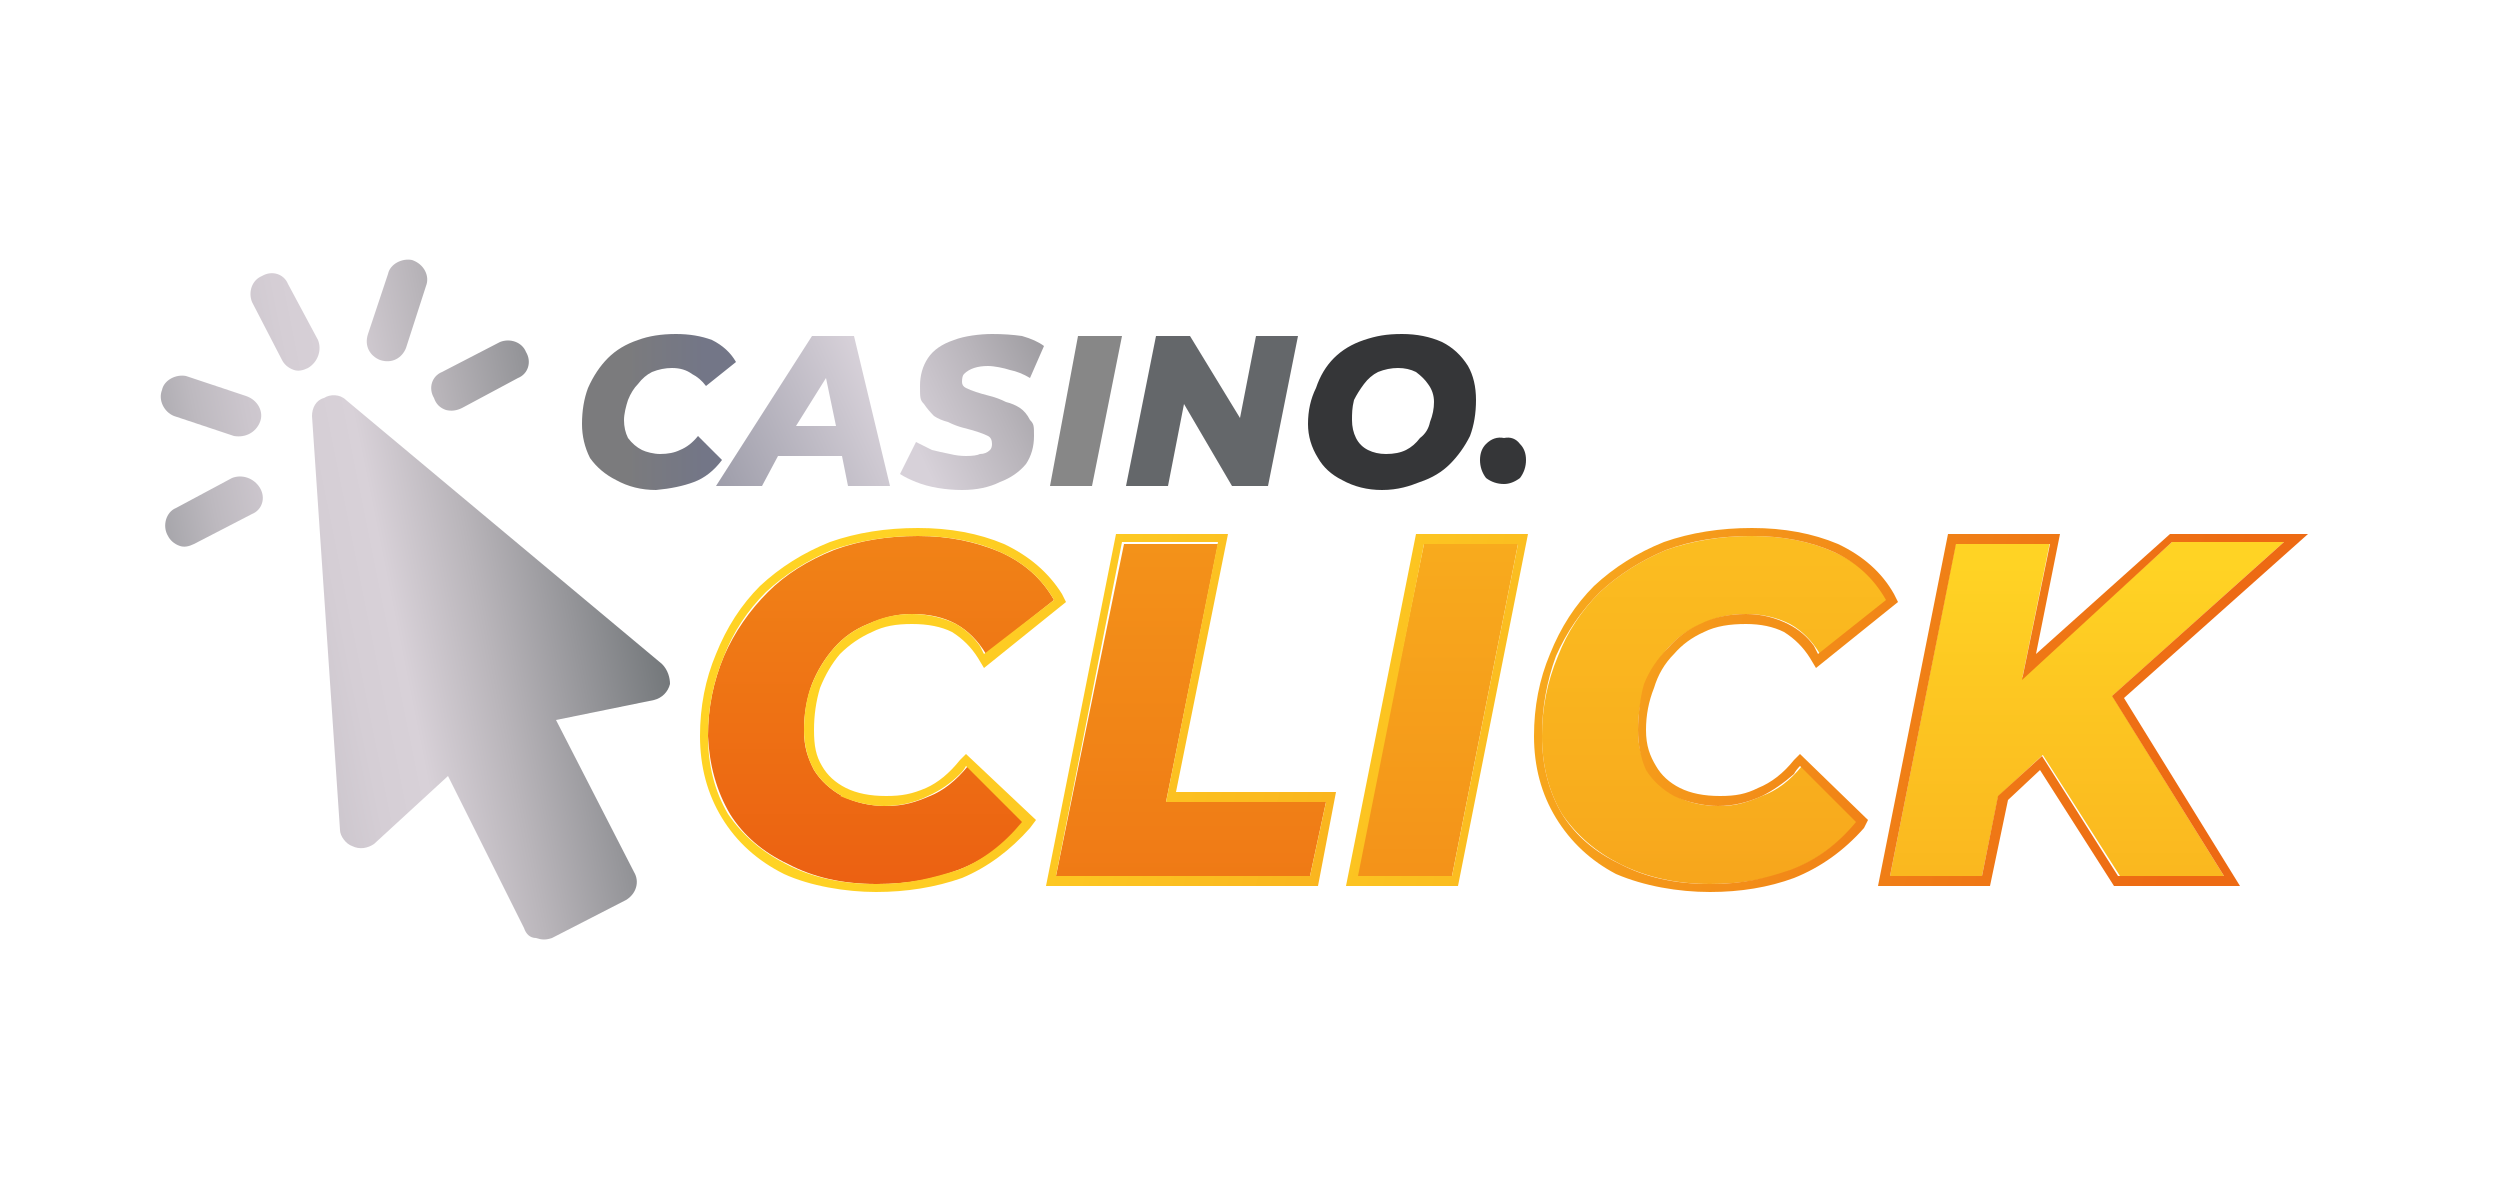
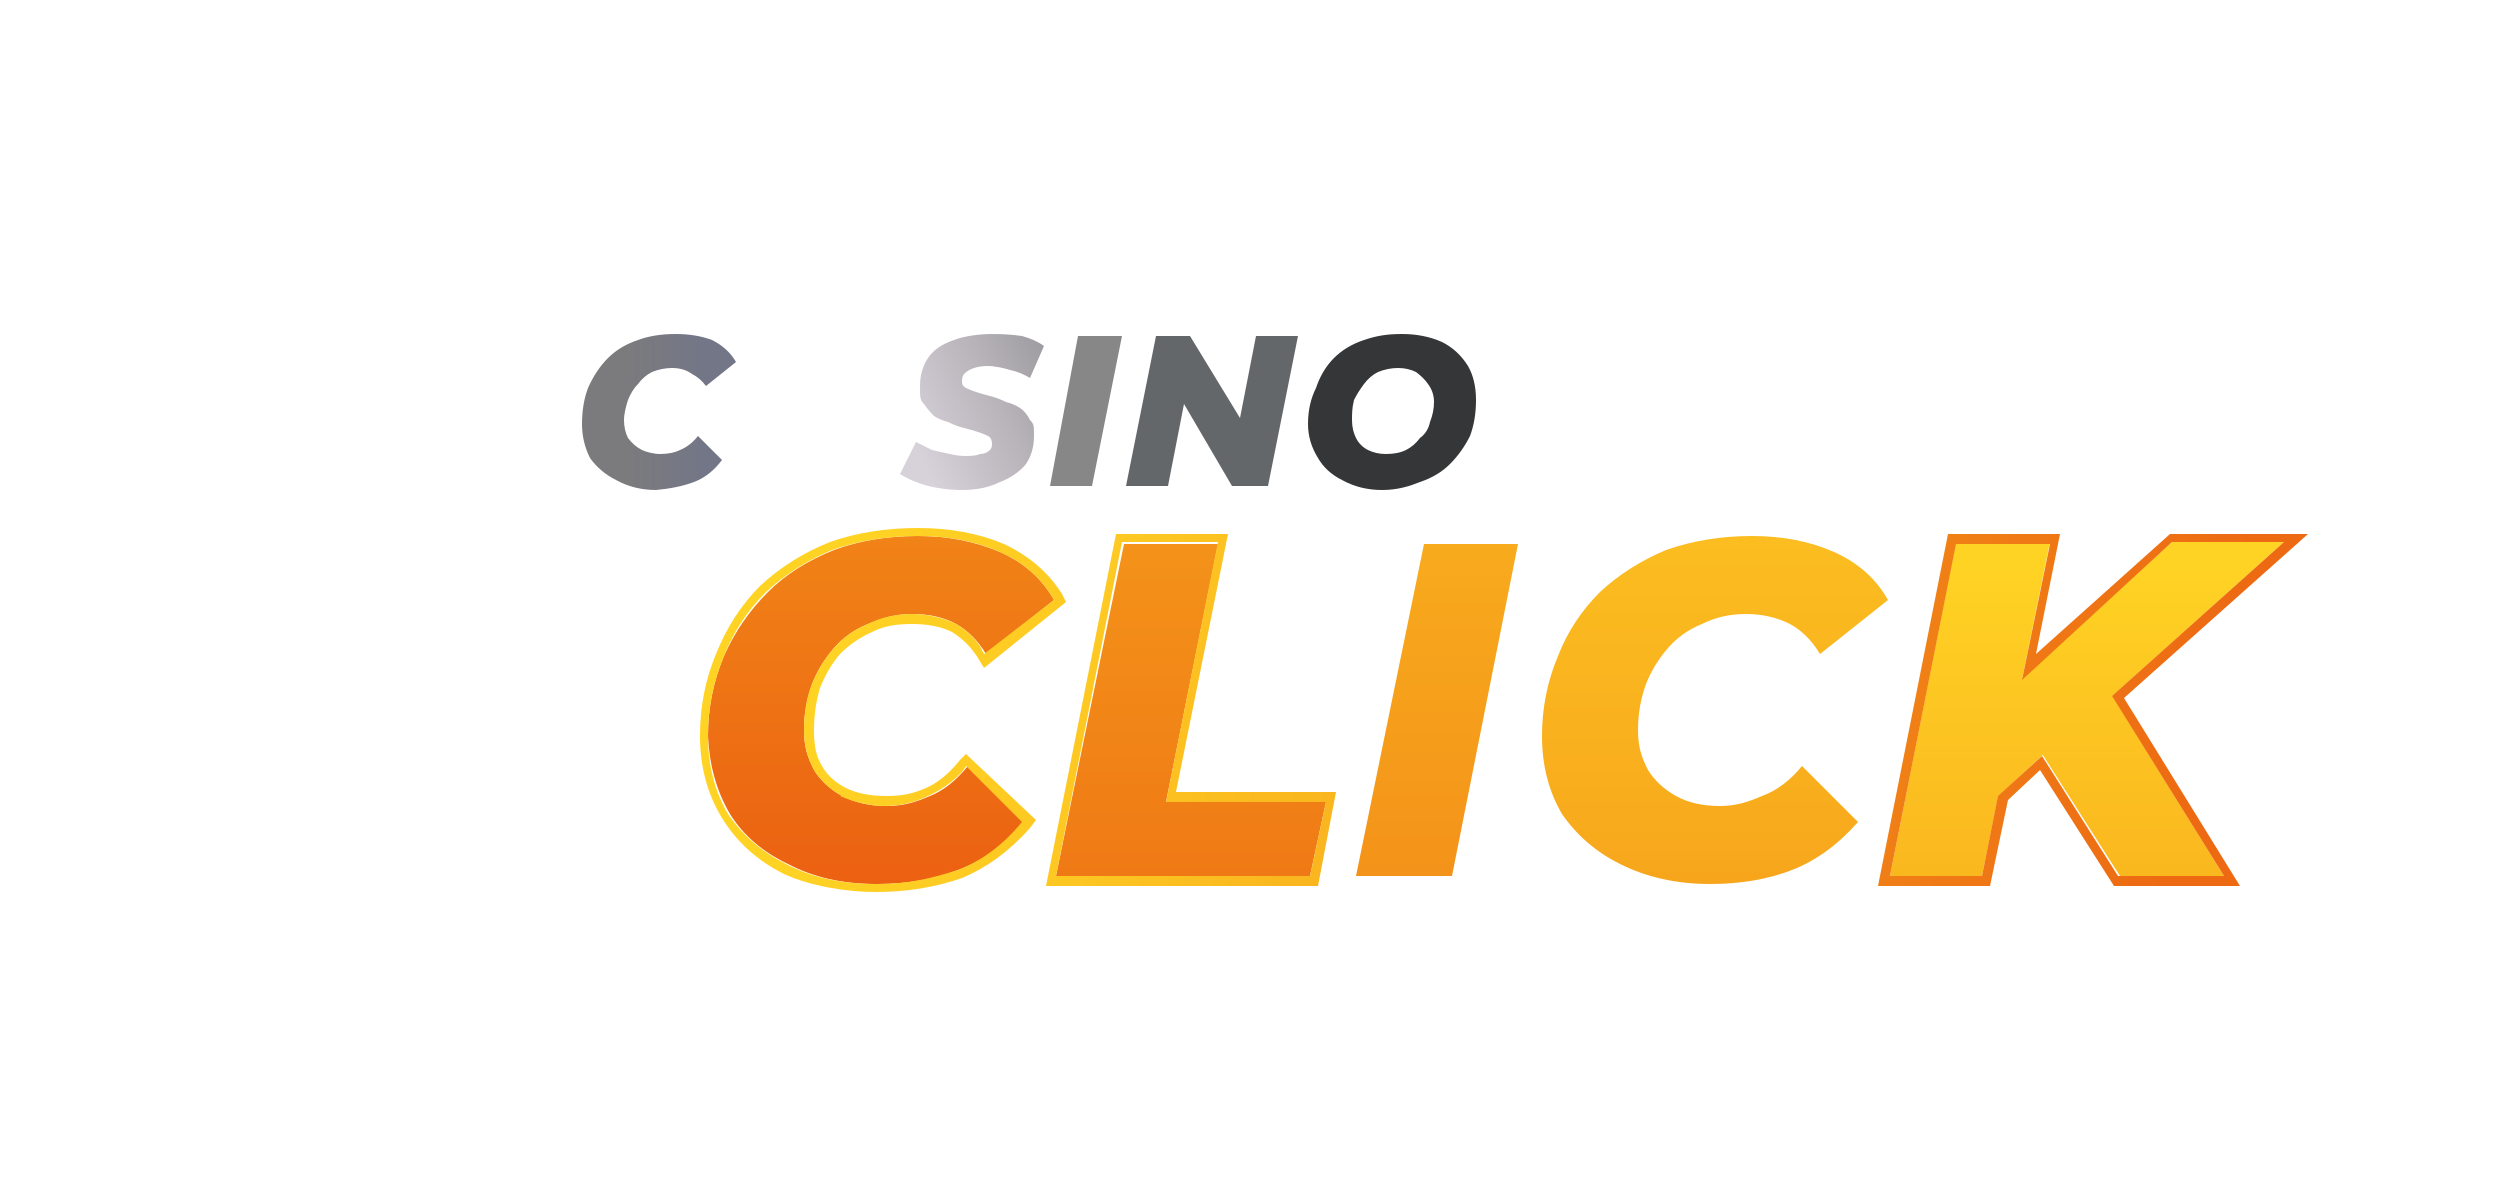
<svg xmlns="http://www.w3.org/2000/svg" version="1.2" viewBox="0 0 125 60" width="125" height="60">
  <title>bovada-1</title>
  <defs>
    <linearGradient id="g1" x2="1" gradientUnits="userSpaceOnUse" gradientTransform="matrix(42.024,-19.605,15.843,33.961,33.075,27.971)">
      <stop offset=".3" stop-color="#d7d1d9" />
      <stop offset=".4" stop-color="#b8b4ba" />
      <stop offset=".5" stop-color="#949397" />
      <stop offset=".6" stop-color="#77787a" />
    </linearGradient>
    <linearGradient id="g2" x2="1" gradientUnits="userSpaceOnUse" gradientTransform="matrix(36.445,-17.028,15.264,32.67,33.102,25.024)">
      <stop offset="0" stop-color="#8c8d9b" />
      <stop offset=".3" stop-color="#d7d1d9" />
    </linearGradient>
    <linearGradient id="g3" x2="1" gradientUnits="userSpaceOnUse" gradientTransform="matrix(7.713,0,0,7.778,29.074,20.564)">
      <stop offset="0" stop-color="#7b7b7d" />
      <stop offset=".3" stop-color="#7b7b7d" />
      <stop offset=".8" stop-color="#737687" />
    </linearGradient>
    <linearGradient id="g4" x2="1" gradientUnits="userSpaceOnUse" gradientTransform="matrix(0,57.237,-67.615,0,104.34,28.297)">
      <stop offset="0" stop-color="#ffd324" />
      <stop offset=".1" stop-color="#fdc822" />
      <stop offset=".4" stop-color="#f8ab1d" />
      <stop offset=".7" stop-color="#f07e16" />
      <stop offset="1" stop-color="#e9510f" />
    </linearGradient>
    <linearGradient id="g5" x2="1" gradientUnits="userSpaceOnUse" gradientTransform="matrix(0,76.373,-75.889,0,85.736,10.747)">
      <stop offset="0" stop-color="#ffd324" />
      <stop offset=".1" stop-color="#fdc822" />
      <stop offset=".4" stop-color="#f8ab1d" />
      <stop offset=".7" stop-color="#f07e16" />
      <stop offset="1" stop-color="#e9510f" />
    </linearGradient>
    <linearGradient id="g6" x2="1" gradientUnits="userSpaceOnUse" gradientTransform="matrix(0,102.018,-49.327,0,71.873,-13.692)">
      <stop offset="0" stop-color="#ffd324" />
      <stop offset=".1" stop-color="#fdc822" />
      <stop offset=".4" stop-color="#f8ab1d" />
      <stop offset=".7" stop-color="#f07e16" />
      <stop offset="1" stop-color="#e9510f" />
    </linearGradient>
    <linearGradient id="g7" x2="1" gradientUnits="userSpaceOnUse" gradientTransform="matrix(0,101.456,-81.85,0,59.527,-30.109)">
      <stop offset="0" stop-color="#ffd324" />
      <stop offset=".1" stop-color="#fdc822" />
      <stop offset=".4" stop-color="#f8ab1d" />
      <stop offset=".7" stop-color="#f07e16" />
      <stop offset="1" stop-color="#e9510f" />
    </linearGradient>
    <linearGradient id="g8" x2="1" gradientUnits="userSpaceOnUse" gradientTransform="matrix(0,76.382,-75.898,0,44.066,-24.19)">
      <stop offset="0" stop-color="#ffd324" />
      <stop offset=".1" stop-color="#fdc822" />
      <stop offset=".4" stop-color="#f8ab1d" />
      <stop offset=".7" stop-color="#f07e16" />
      <stop offset="1" stop-color="#e9510f" />
    </linearGradient>
    <linearGradient id="g9" x2="1" gradientUnits="userSpaceOnUse" gradientTransform="matrix(65.676,16.329,-19.728,79.351,44.382,20.401)">
      <stop offset="0" stop-color="#ffd324" />
      <stop offset=".2" stop-color="#fdc822" />
      <stop offset=".5" stop-color="#f8ab1d" />
      <stop offset=".8" stop-color="#f07e16" />
      <stop offset="1" stop-color="#ed6a13" />
    </linearGradient>
    <linearGradient id="g10" x2="1" gradientUnits="userSpaceOnUse" gradientTransform="matrix(65.676,16.32,-17.523,70.521,43.316,24.68)">
      <stop offset="0" stop-color="#ffd324" />
      <stop offset=".2" stop-color="#fdc822" />
      <stop offset=".5" stop-color="#f8ab1d" />
      <stop offset=".8" stop-color="#f07e16" />
      <stop offset="1" stop-color="#ed6a13" />
    </linearGradient>
    <linearGradient id="g11" x2="1" gradientUnits="userSpaceOnUse" gradientTransform="matrix(65.676,16.32,-49.863,200.669,42.449,28.134)">
      <stop offset="0" stop-color="#ffd324" />
      <stop offset=".2" stop-color="#fecf23" />
      <stop offset=".4" stop-color="#fcc521" />
      <stop offset=".6" stop-color="#f9b41f" />
      <stop offset=".8" stop-color="#f59c1b" />
      <stop offset=".9" stop-color="#f07d16" />
      <stop offset="1" stop-color="#ed6a13" />
    </linearGradient>
    <linearGradient id="g12" x2="1" gradientUnits="userSpaceOnUse" gradientTransform="matrix(65.685,16.32,-22.429,90.277,41.573,31.678)">
      <stop offset="0" stop-color="#ffd324" />
      <stop offset=".2" stop-color="#fdc822" />
      <stop offset=".5" stop-color="#f8ab1d" />
      <stop offset=".8" stop-color="#f07e16" />
      <stop offset="1" stop-color="#ed6a13" />
    </linearGradient>
    <linearGradient id="g13" x2="1" gradientUnits="userSpaceOnUse" gradientTransform="matrix(65.676,16.32,-17.515,70.488,40.869,34.506)">
      <stop offset="0" stop-color="#ffd324" />
      <stop offset=".2" stop-color="#fdc822" />
      <stop offset=".5" stop-color="#f8ab1d" />
      <stop offset=".8" stop-color="#f07e16" />
      <stop offset="1" stop-color="#ed6a13" />
    </linearGradient>
    <linearGradient id="g14" x2="1" gradientUnits="userSpaceOnUse" gradientTransform="matrix(25.476,-5.175,7.89,38.84,9.44,32.539)">
      <stop offset="0" stop-color="#a7a6ab" />
      <stop offset=".1" stop-color="#bdb9bf" />
      <stop offset=".2" stop-color="#ccc6cd" />
      <stop offset=".3" stop-color="#d5ced5" />
      <stop offset=".4" stop-color="#d8d1d8" />
      <stop offset=".567" stop-color="#b9b5ba" />
      <stop offset=".9" stop-color="#73777a" />
    </linearGradient>
  </defs>
  <style>
		.s0 { fill: #353638 } 
		.s1 { fill: #64676a } 
		.s2 { fill: #878787 } 
		.s3 { fill: url(#g1) } 
		.s4 { fill: url(#g2) } 
		.s5 { fill: url(#g3) } 
		.s6 { fill: url(#g4) } 
		.s7 { fill: url(#g5) } 
		.s8 { fill: url(#g6) } 
		.s9 { fill: url(#g7) } 
		.s10 { fill: url(#g8) } 
		.s11 { fill: url(#g9) } 
		.s12 { fill: url(#g10) } 
		.s13 { fill: url(#g11) } 
		.s14 { fill: url(#g12) } 
		.s15 { fill: url(#g13) } 
		.s16 { fill: url(#g14) } 
	</style>
  <path class="s0" d="m73.4 18.3q-0.5-0.8-1.3-1.2-0.9-0.4-2-0.4c-0.8 0-1.3 0.1-1.9 0.3q-0.9 0.3-1.5 0.9-0.6 0.6-0.9 1.5-0.4 0.8-0.4 1.8 0 0.9 0.5 1.7 0.4 0.7 1.2 1.1 0.9 0.5 2 0.5c0.8 0 1.4-0.2 1.9-0.4q0.9-0.3 1.5-0.9 0.6-0.6 1-1.4 0.3-0.8 0.3-1.8 0-1-0.4-1.7zm-1.9 2.8q-0.1 0.5-0.5 0.8-0.3 0.4-0.7 0.6-0.4 0.2-1 0.2-0.5 0-0.9-0.2-0.4-0.2-0.6-0.6-0.2-0.4-0.2-0.9c0-0.3 0-0.6 0.1-1q0.2-0.4 0.5-0.8 0.3-0.4 0.7-0.6 0.5-0.2 1-0.2 0.5 0 0.9 0.2 0.4 0.3 0.6 0.6 0.3 0.4 0.3 0.9 0 0.5-0.2 1z" />
  <path class="s1" d="m62.8 16.8l-0.8 4.1-2.5-4.1h-1.7l-1.5 7.5h2.1l0.8-4.1 2.4 4.1h1.8l1.5-7.5z" />
  <path class="s2" d="m53.9 16.8l-1.4 7.5h2.1l1.5-7.5z" />
  <path class="s3" d="m51 20.4q-0.3-0.2-0.7-0.3-0.4-0.2-0.8-0.3-0.4-0.1-0.7-0.2-0.3-0.1-0.5-0.2-0.2-0.1-0.2-0.3 0-0.3 0.1-0.4 0.2-0.2 0.5-0.3 0.3-0.1 0.7-0.1c0.3 0 0.8 0.1 1.1 0.2q0.5 0.1 1 0.4l0.7-1.6q-0.4-0.3-1.1-0.5-0.7-0.1-1.5-0.1c-0.6 0-1.4 0.1-1.9 0.3q-0.9 0.3-1.3 0.9-0.4 0.6-0.4 1.4c0 0.6 0 0.7 0.2 0.9q0.2 0.3 0.5 0.6 0.3 0.2 0.7 0.3 0.4 0.2 0.8 0.3 0.4 0.1 0.7 0.2 0.3 0.1 0.5 0.2 0.2 0.1 0.2 0.4 0 0.2-0.1 0.3-0.2 0.2-0.5 0.2-0.2 0.1-0.7 0.1-0.4 0-0.8-0.1-0.5-0.1-0.9-0.2-0.4-0.2-0.8-0.4l-0.8 1.6q0.3 0.2 0.8 0.4 0.5 0.2 1.1 0.3 0.6 0.1 1.2 0.1 1.1 0 1.9-0.4 0.8-0.3 1.3-0.9 0.4-0.6 0.4-1.4c0-0.5 0-0.6-0.2-0.8q-0.2-0.4-0.5-0.6z" />
-   <path class="s4" d="m42.4 24.3h2.1l-1.8-7.5h-2.1l-4.8 7.5h2.3l0.8-1.5h3.2l0.3 1.5zm-2.6-3l1.5-2.4 0.5 2.4z" />
  <path class="s5" d="m34 22.5q-0.4 0.2-1 0.2c-0.3 0-0.7-0.1-0.9-0.2q-0.4-0.2-0.7-0.6-0.2-0.4-0.2-0.9c0-0.3 0.1-0.7 0.2-1q0.2-0.5 0.5-0.8 0.3-0.4 0.7-0.6 0.5-0.2 1-0.2 0.6 0 1 0.3 0.4 0.2 0.7 0.6l1.5-1.2q-0.4-0.7-1.2-1.1-0.8-0.3-1.8-0.3-1.1 0-1.9 0.3-0.9 0.3-1.5 0.9-0.6 0.6-1 1.5-0.3 0.8-0.3 1.8 0 0.9 0.4 1.7 0.5 0.7 1.3 1.1 0.9 0.5 2 0.5 1.1-0.1 1.9-0.4 0.8-0.3 1.4-1.1l-1.2-1.2q-0.4 0.5-0.9 0.7z" />
-   <path class="s0" d="m75.2 24.2q-0.5 0-0.9-0.3-0.3-0.4-0.3-0.9 0-0.5 0.3-0.8 0.4-0.4 0.9-0.3 0.5-0.1 0.8 0.3 0.3 0.3 0.3 0.8 0 0.5-0.3 0.9-0.4 0.3-0.8 0.3z" />
  <path class="s6" d="m99.5 40.2l0.6-5.4 8.5-7.7h5.6l-8.7 7.8-3.2 2.7-2.8 2.6zm-5 3.6l3.3-16.7h4.7l-3.4 16.7zm11.5 0l-4.4-6.9 3.4-3.1 6.2 10z" />
  <path class="s7" d="m85.5 44.2q-2.5 0-4.5-1-1.8-0.9-2.9-2.5-1-1.7-1-3.9 0-2.1 0.8-4 0.7-1.8 2.1-3.2 1.4-1.3 3.3-2.1 2-0.7 4.3-0.7 2.3 0 4.1 0.8 1.8 0.8 2.7 2.4l-3.4 2.7q-0.6-1-1.5-1.5-1-0.5-2.2-0.5c-0.9 0-1.6 0.2-2.2 0.5q-1 0.4-1.7 1.2-0.7 0.8-1.1 1.8-0.4 1.1-0.4 2.3c0 0.9 0.2 1.4 0.5 2q0.5 0.8 1.4 1.3 0.9 0.5 2.2 0.5c0.8 0 1.4-0.2 2.1-0.5q1.1-0.4 2-1.5l2.8 2.8q-1.5 1.7-3.3 2.4-1.8 0.7-4.1 0.7z" />
  <path class="s8" d="m67.8 43.8l3.4-16.6h4.7l-3.3 16.6z" />
  <path class="s9" d="m52.8 43.8l3.4-16.6h4.7l-2.6 12.9h8l-0.8 3.7h-12.7z" />
  <path class="s10" d="m43.8 44.2q-2.5 0-4.4-1-1.9-0.9-2.9-2.5-1-1.7-1.1-3.9 0-2.1 0.8-4 0.8-1.8 2.2-3.2 1.3-1.3 3.3-2.1 1.9-0.7 4.2-0.7c1.6 0 2.9 0.3 4.1 0.8q1.8 0.8 2.7 2.4l-3.4 2.7q-0.6-1-1.5-1.5-0.9-0.5-2.2-0.5c-0.8 0-1.5 0.2-2.2 0.5q-1 0.4-1.7 1.2-0.7 0.8-1.1 1.8-0.4 1.1-0.4 2.3c0 0.9 0.2 1.4 0.5 2q0.5 0.8 1.4 1.3 1 0.5 2.2 0.5c0.9 0 1.5-0.2 2.2-0.5q1-0.4 1.9-1.5l2.8 2.8q-1.4 1.7-3.3 2.4-1.8 0.7-4 0.7z" />
  <path fill-rule="evenodd" class="s11" d="m101.8 32.7l6.7-6h6.9l-9.2 8.2 5.8 9.4h-6.3l-3.7-5.8-1.6 1.5-0.9 4.3h-5.6l3.5-17.6h5.6l-1.2 6zm-0.7 1.3l1.4-6.8h-4.7l-3.3 16.6h4.6l0.8-4 2.2-2 3.8 6h5.3l-5.6-9 8.6-7.7h-5.6l-7.5 6.9z" />
-   <path fill-rule="evenodd" class="s12" d="m80.8 43.7q-1.9-1-3-2.8-1.1-1.8-1.1-4.1 0-2.2 0.8-4.1 0.8-2 2.2-3.4 1.5-1.4 3.5-2.2 2-0.7 4.4-0.7 2.4 0 4.3 0.8 1.9 0.9 2.8 2.5l0.2 0.4-4.1 3.3-0.3-0.5q-0.5-0.8-1.3-1.3-0.8-0.4-1.9-0.4c-0.8 0-1.5 0.1-2.1 0.4q-0.9 0.4-1.5 1.1-0.7 0.7-1 1.7-0.4 1-0.4 2.1c0 0.8 0.2 1.3 0.5 1.8q0.4 0.7 1.2 1.1 0.8 0.4 2 0.4c0.8 0 1.3-0.1 1.9-0.4q1-0.4 1.8-1.4l0.3-0.3 3.4 3.3-0.2 0.4q-1.5 1.7-3.5 2.5-1.9 0.7-4.2 0.7c-1.6 0-3.3-0.3-4.7-0.9zm2.9-3.9q-0.9-0.5-1.4-1.3-0.4-0.9-0.4-2c0-0.7 0.1-1.6 0.3-2.3q0.4-1 1.2-1.8 0.7-0.8 1.6-1.2 1-0.5 2.3-0.5c0.8 0 1.5 0.2 2.1 0.5q0.8 0.4 1.3 1.1 0.1 0.2 0.2 0.4l3.4-2.7q-0.9-1.6-2.6-2.4-1.8-0.8-4.1-0.8-2.4 0-4.3 0.7-1.9 0.8-3.3 2.1-1.4 1.4-2.2 3.2-0.7 1.9-0.7 4 0 2.2 1 3.9 1 1.6 2.9 2.5 1.9 1 4.5 1c1.7 0 2.8-0.3 4-0.7q1.9-0.7 3.3-2.4l-2.8-2.8q-0.2 0.2-0.3 0.4-0.8 0.7-1.6 1.1-1.1 0.5-2.2 0.5c-0.7 0-1.6-0.2-2.2-0.5z" />
-   <path fill-rule="evenodd" class="s13" d="m67.3 44.3l3.5-17.6h5.6l-3.5 17.6zm0.6-0.5h4.7l3.3-16.6h-4.7z" />
  <path fill-rule="evenodd" class="s14" d="m52.3 44.3l3.5-17.6h5.6l-2.6 12.9h8l-0.9 4.7zm6-4.2l2.6-13h-4.8l-3.3 16.7h12.7l0.8-3.7z" />
  <path fill-rule="evenodd" class="s15" d="m39.2 43.7q-2-1-3.1-2.8-1.1-1.8-1.1-4.1 0-2.2 0.8-4.1 0.8-2 2.2-3.4 1.5-1.4 3.5-2.2 2-0.7 4.4-0.7 2.4 0 4.3 0.8 1.9 0.9 2.9 2.5l0.2 0.4-4.1 3.3-0.3-0.5q-0.5-0.8-1.3-1.3-0.8-0.4-2-0.4c-0.8 0-1.4 0.1-2 0.4q-0.9 0.4-1.6 1.1-0.6 0.7-1 1.7-0.3 1-0.3 2.1c0 0.8 0.1 1.3 0.4 1.8q0.4 0.7 1.2 1.1 0.8 0.4 2 0.4c0.8 0 1.3-0.1 2-0.4q0.9-0.4 1.7-1.4l0.3-0.3 3.5 3.3-0.3 0.4q-1.5 1.7-3.4 2.5-2 0.7-4.3 0.7c-1.5 0-3.3-0.3-4.6-0.9zm2.9-3.9q-0.9-0.5-1.4-1.3-0.5-0.9-0.5-2c0-0.7 0.1-1.6 0.4-2.3q0.4-1 1.1-1.8 0.7-0.8 1.7-1.2 1-0.5 2.2-0.5c0.8 0 1.6 0.2 2.2 0.5q0.7 0.4 1.2 1.1 0.1 0.2 0.2 0.4l3.5-2.7q-0.9-1.6-2.7-2.4-1.8-0.8-4.1-0.8-2.3 0-4.3 0.7-1.9 0.8-3.3 2.1-1.4 1.4-2.1 3.2-0.8 1.9-0.8 4 0 2.2 1 3.9 1.1 1.6 2.9 2.5 1.9 1 4.5 1c1.7 0 2.8-0.3 4.1-0.7q1.8-0.7 3.2-2.4l-2.8-2.8q-0.1 0.2-0.3 0.4-0.7 0.7-1.6 1.1-1 0.5-2.2 0.5c-0.7 0-1.5-0.2-2.2-0.5h0.1z" />
-   <path fill-rule="evenodd" class="s16" d="m18.4 16.7l1-3c0.1-0.5 0.7-0.8 1.2-0.7 0.6 0.2 0.9 0.8 0.7 1.3l-1 3.1c-0.2 0.5-0.7 0.8-1.3 0.6-0.5-0.2-0.8-0.7-0.6-1.3zm-5.3-2.9c0.5-0.3 1.1-0.1 1.3 0.4l1.5 2.8c0.2 0.5 0 1.1-0.5 1.4q-0.4 0.2-0.7 0.1c-0.3-0.1-0.5-0.3-0.6-0.5l-1.5-2.9c-0.2-0.5 0-1.1 0.5-1.3zm14.7 22.2l3.9 7.6c0.3 0.5 0.1 1.1-0.4 1.4l-3.7 1.9c-0.3 0.1-0.5 0.1-0.8 0-0.3 0-0.5-0.2-0.6-0.5l-3.8-7.6-3.7 3.4c-0.3 0.2-0.7 0.3-1.1 0.1-0.3-0.1-0.6-0.5-0.6-0.8l-1.4-20.7c0-0.4 0.2-0.8 0.6-0.9 0.3-0.2 0.8-0.2 1.1 0.1l15.8 13.2c0.3 0.3 0.4 0.7 0.4 1-0.1 0.4-0.4 0.7-0.8 0.8l-4.9 1zm-16.1-14.2l-3-1c-0.5-0.2-0.8-0.8-0.6-1.3 0.1-0.5 0.7-0.8 1.2-0.7l3 1c0.6 0.2 0.9 0.8 0.7 1.3-0.2 0.5-0.7 0.8-1.3 0.7zm-2.9 3.6l2.8-1.5c0.5-0.2 1.1 0 1.4 0.5 0.3 0.5 0.1 1.1-0.4 1.3l-2.9 1.5q-0.4 0.2-0.7 0.1c-0.3-0.1-0.5-0.3-0.6-0.5-0.3-0.5-0.1-1.2 0.4-1.4zm14.3-5q-0.4 0.2-0.8 0.1c-0.3-0.1-0.5-0.3-0.6-0.6-0.3-0.5-0.1-1.1 0.4-1.3l2.9-1.5c0.5-0.2 1.1 0 1.3 0.5 0.3 0.5 0.1 1.1-0.4 1.3z" />
</svg>